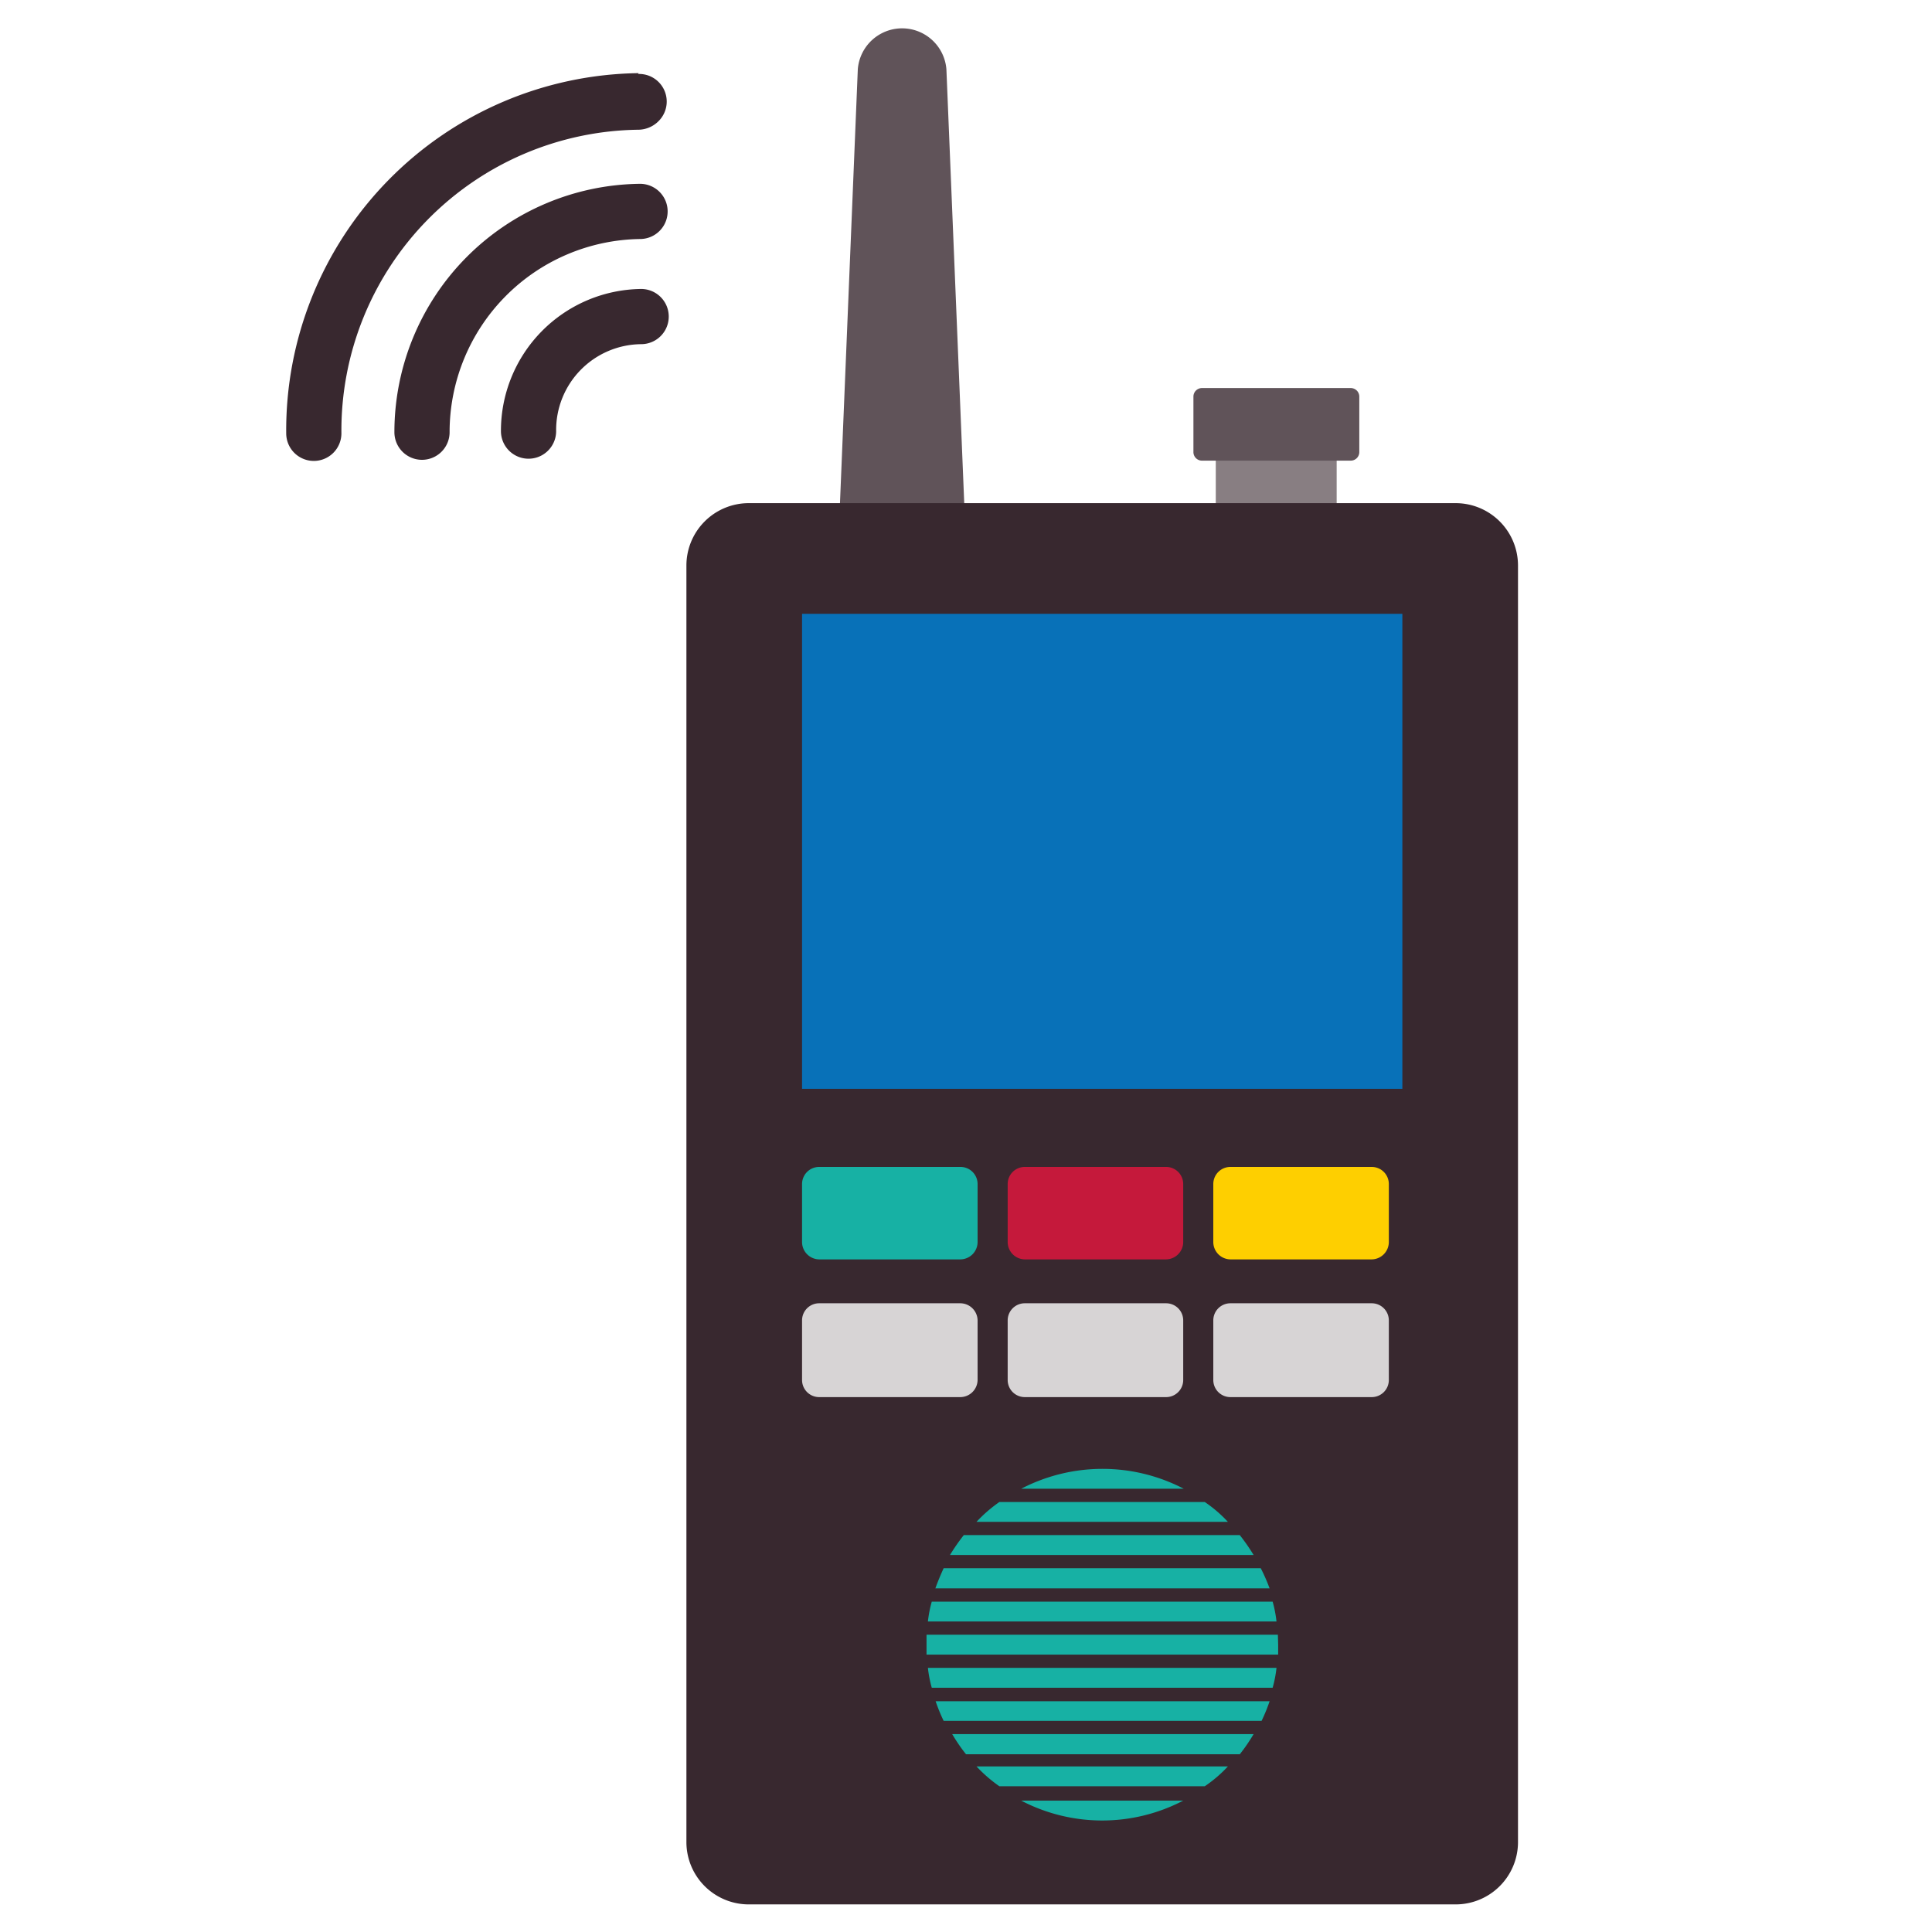
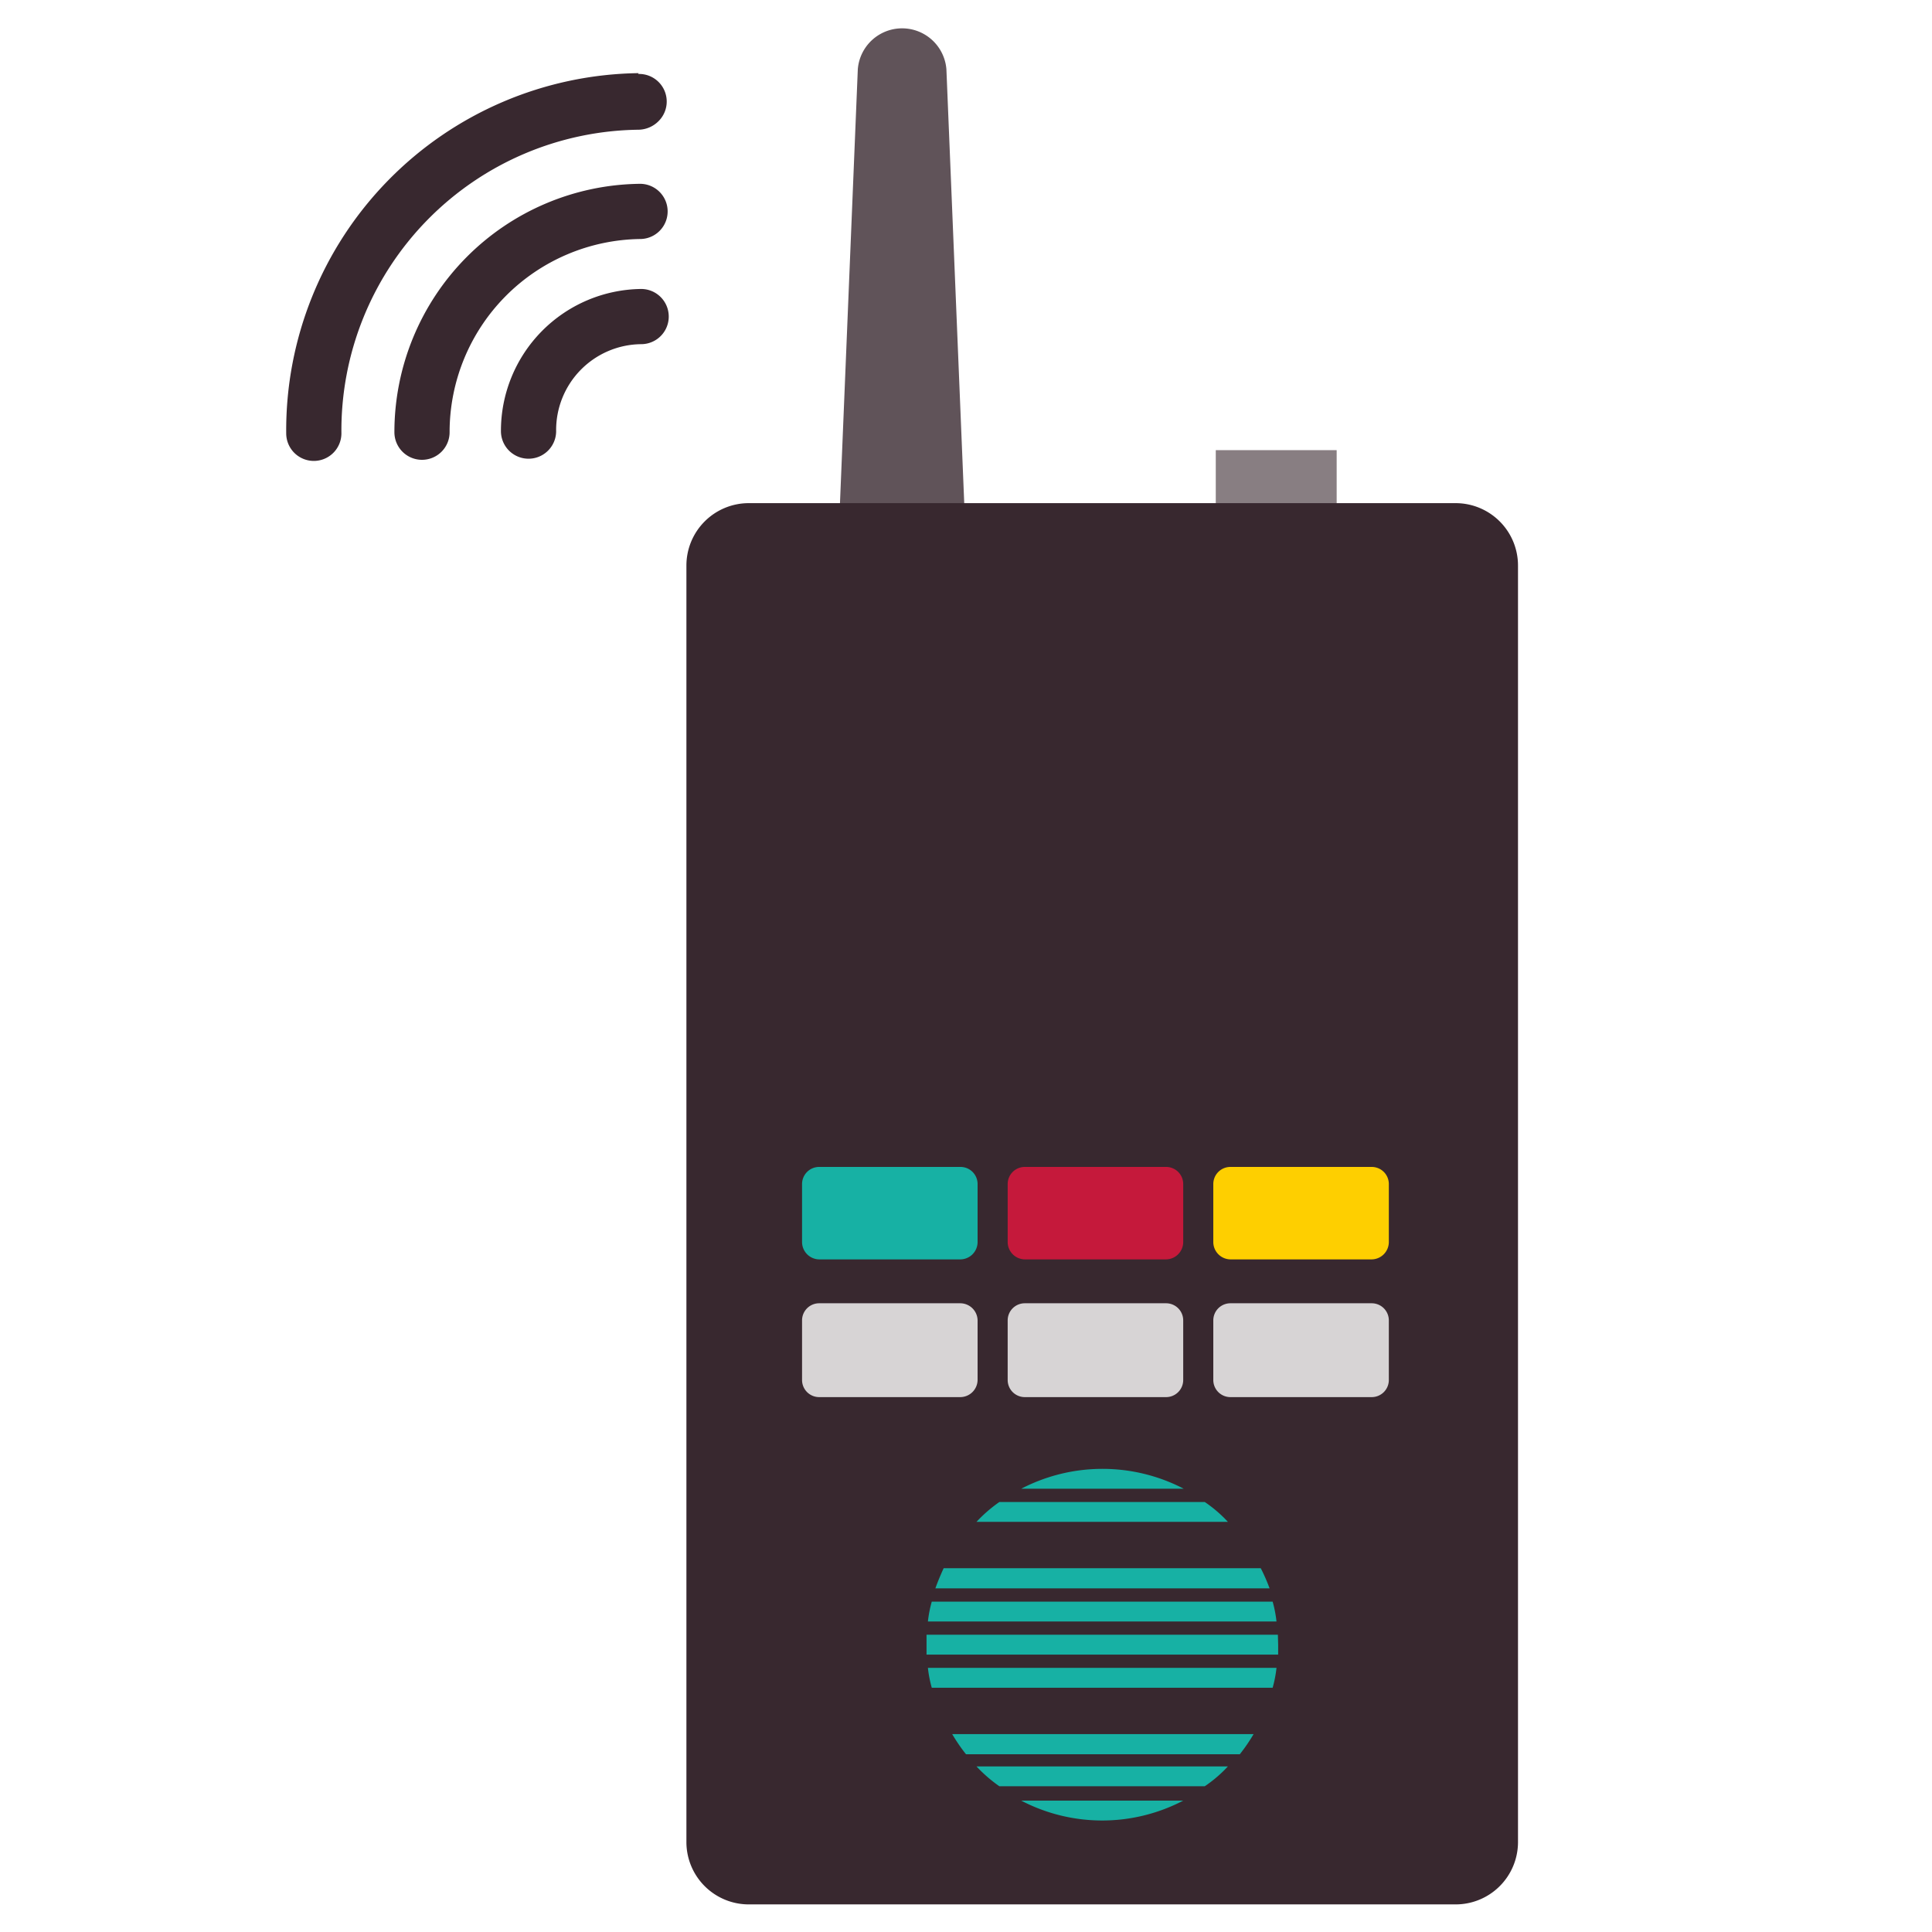
<svg xmlns="http://www.w3.org/2000/svg" id="Layer_1" data-name="Layer 1" viewBox="0 0 70 70">
  <defs>
    <style>.cls-1{fill:#887e82;}.cls-2{fill:#605359;}.cls-3{fill:#38282f;}.cls-4{fill:#0871b8;}.cls-5{fill:#17b1a4;}.cls-6{fill:#c5193b;}.cls-7{fill:#fecf00;}.cls-8{fill:#d7d4d5;}</style>
  </defs>
  <title>history2</title>
  <path class="cls-1" d="M44.05,16.31h4.38v2.33H44.05Z" />
  <path class="cls-2" d="M34.29,2.51a1.61,1.61,0,0,0-3.21,0l-.71,17.27H35Z" />
  <path class="cls-3" d="M52.75,18.23H27.12a2.26,2.26,0,0,0-2.25,2.26V66.77A2.26,2.26,0,0,0,27.12,69H52.75A2.26,2.26,0,0,0,55,66.77V20.49A2.26,2.26,0,0,0,52.75,18.23Z" />
-   <path class="cls-4" d="M29.06,22.24H50.81V39.45H29.06Z" />
-   <path class="cls-2" d="M48.94,14.06H43.55a.31.31,0,0,0-.31.31v2a.31.31,0,0,0,.31.32h5.39a.31.31,0,0,0,.31-.32v-2A.31.31,0,0,0,48.94,14.06Z" />
  <path class="cls-5" d="M42.88,53.94H37a6.38,6.38,0,0,1,5.89,0Z" />
  <path class="cls-5" d="M44.49,55.14H35.38a5.17,5.17,0,0,1,.83-.72h7.44A4.84,4.84,0,0,1,44.49,55.14Z" />
-   <path class="cls-5" d="M45.42,56.34h-11a7.11,7.11,0,0,1,.5-.72h10A7.11,7.11,0,0,1,45.42,56.34Z" />
  <path class="cls-5" d="M46,57.55H33.89c.09-.25.19-.49.3-.73H45.68A6.52,6.52,0,0,1,46,57.55Z" />
  <path class="cls-5" d="M46.25,58.75H33.62a4.36,4.36,0,0,1,.14-.72H46.11A4.36,4.36,0,0,1,46.25,58.75Z" />
  <path class="cls-5" d="M46.31,59.59c0,.12,0,.24,0,.36H33.57c0-.12,0-.24,0-.36s0-.24,0-.36H46.3C46.3,59.35,46.31,59.46,46.31,59.59Z" />
  <path class="cls-5" d="M46.25,60.43a4.36,4.36,0,0,1-.14.72H33.76a4.36,4.36,0,0,1-.14-.72Z" />
-   <path class="cls-5" d="M46,61.64a6.22,6.22,0,0,1-.29.71H34.19a6.22,6.22,0,0,1-.29-.71Z" />
  <path class="cls-5" d="M45.42,62.83a6.27,6.27,0,0,1-.5.73H35a6.27,6.27,0,0,1-.5-.73Z" />
  <path class="cls-5" d="M44.49,64a4.84,4.84,0,0,1-.84.72H36.21a5.17,5.17,0,0,1-.83-.72Z" />
  <path class="cls-5" d="M42.87,65.24a6.34,6.34,0,0,1-5.87,0Z" />
  <path class="cls-5" d="M34.79,42.28H29.68a.62.62,0,0,0-.62.62V45a.63.63,0,0,0,.62.63h5.11a.63.63,0,0,0,.63-.63V42.9A.62.62,0,0,0,34.79,42.28Z" />
  <path class="cls-6" d="M42.25,42.28H37.13a.62.62,0,0,0-.62.62V45a.63.63,0,0,0,.62.63h5.12a.63.63,0,0,0,.62-.63V42.9A.62.62,0,0,0,42.25,42.28Z" />
  <path class="cls-7" d="M49.7,42.28H44.58a.62.62,0,0,0-.62.62V45a.63.63,0,0,0,.62.63H49.7a.63.63,0,0,0,.62-.63V42.9A.62.62,0,0,0,49.7,42.28Z" />
  <path class="cls-8" d="M34.79,47.22H29.68a.62.62,0,0,0-.62.62V50a.62.62,0,0,0,.62.62h5.11a.63.63,0,0,0,.63-.62V47.84A.63.63,0,0,0,34.79,47.22Z" />
  <path class="cls-8" d="M42.25,47.22H37.13a.62.62,0,0,0-.62.62V50a.62.62,0,0,0,.62.62h5.12a.62.62,0,0,0,.62-.62V47.84A.62.62,0,0,0,42.25,47.22Z" />
  <path class="cls-8" d="M49.7,47.22H44.58a.62.62,0,0,0-.62.62V50a.62.62,0,0,0,.62.62H49.7a.62.62,0,0,0,.62-.62V47.84A.62.62,0,0,0,49.7,47.22Z" />
  <path class="cls-3" d="M14.29,15.66a1,1,0,0,0,1,1,1,1,0,0,0,1-1,7,7,0,0,1,6.9-7,1,1,0,1,0,0-2A9,9,0,0,0,14.29,15.66Z" />
  <path class="cls-3" d="M18.15,15.62a1,1,0,0,0,2,0,3.11,3.11,0,0,1,3.08-3.15,1,1,0,1,0,0-2A5.14,5.14,0,0,0,18.15,15.62Z" />
  <path class="cls-3" d="M23.14,2.65A12.94,12.94,0,0,0,10.37,15.7a1,1,0,0,0,1,1,1,1,0,0,0,1-1,10.9,10.9,0,0,1,10.78-11,1.05,1.05,0,0,0,.71-.31,1,1,0,0,0-.74-1.71Z" />
</svg>